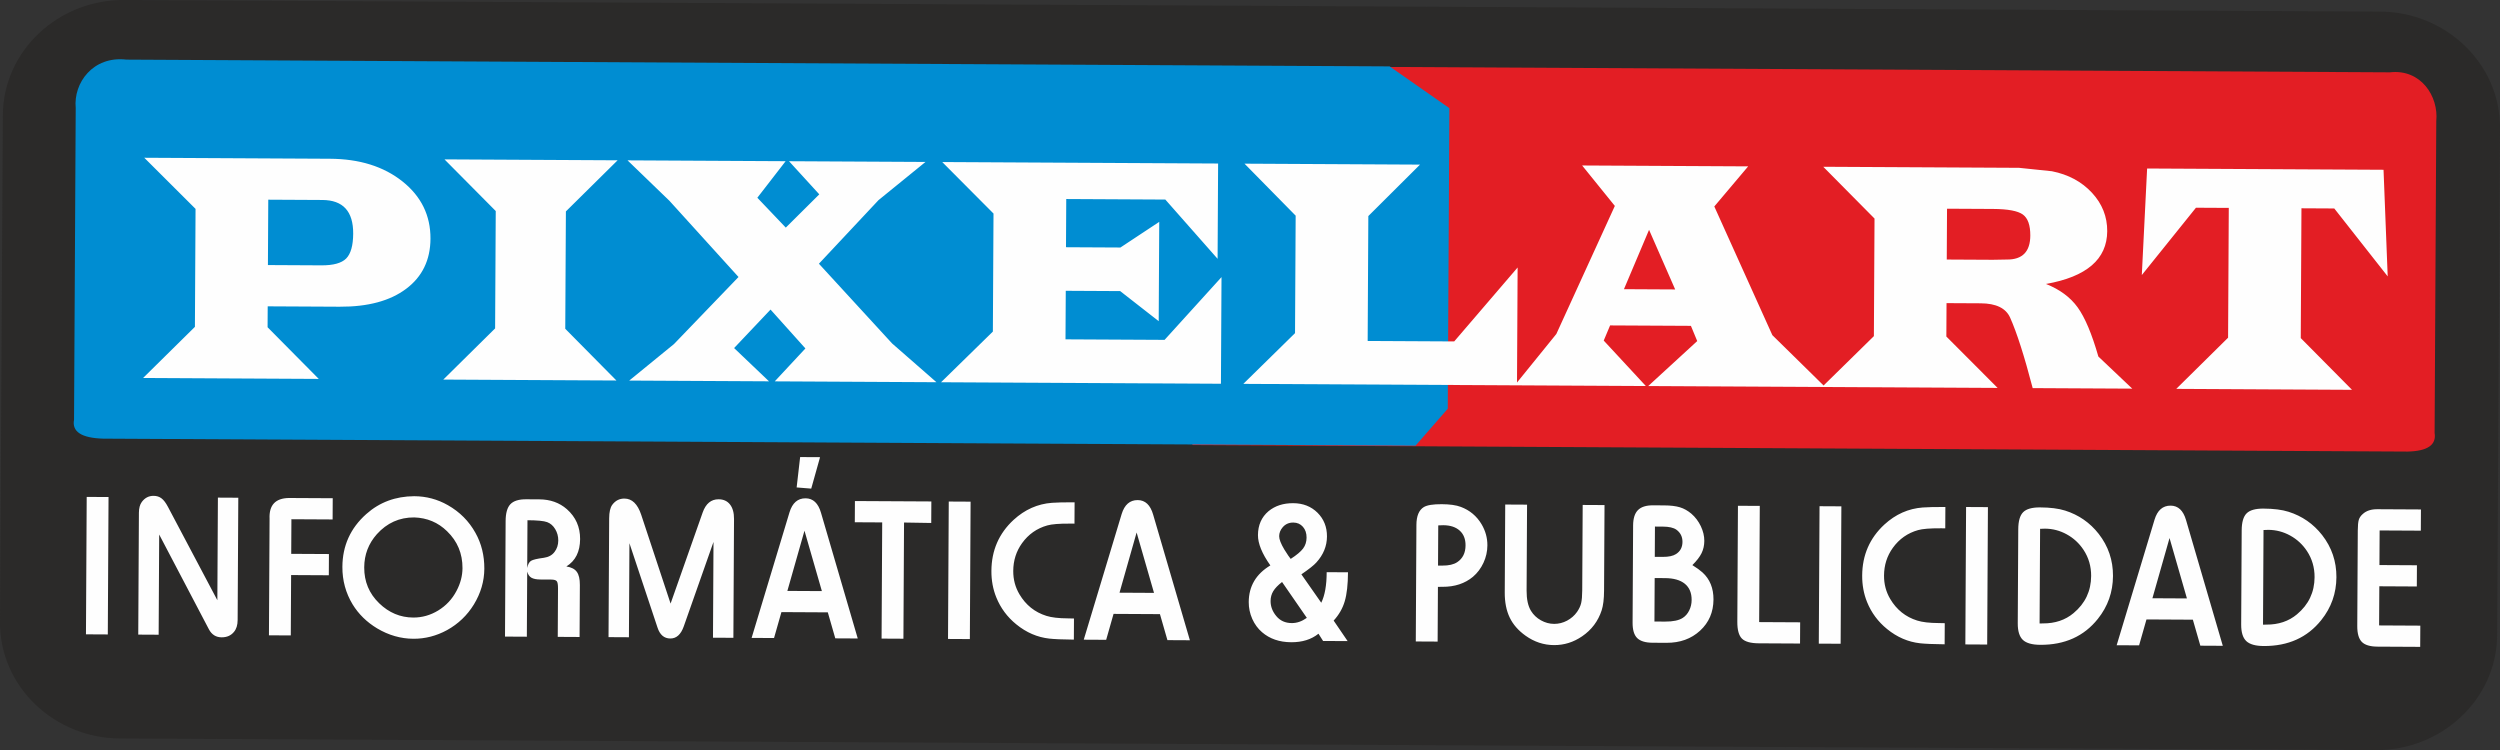
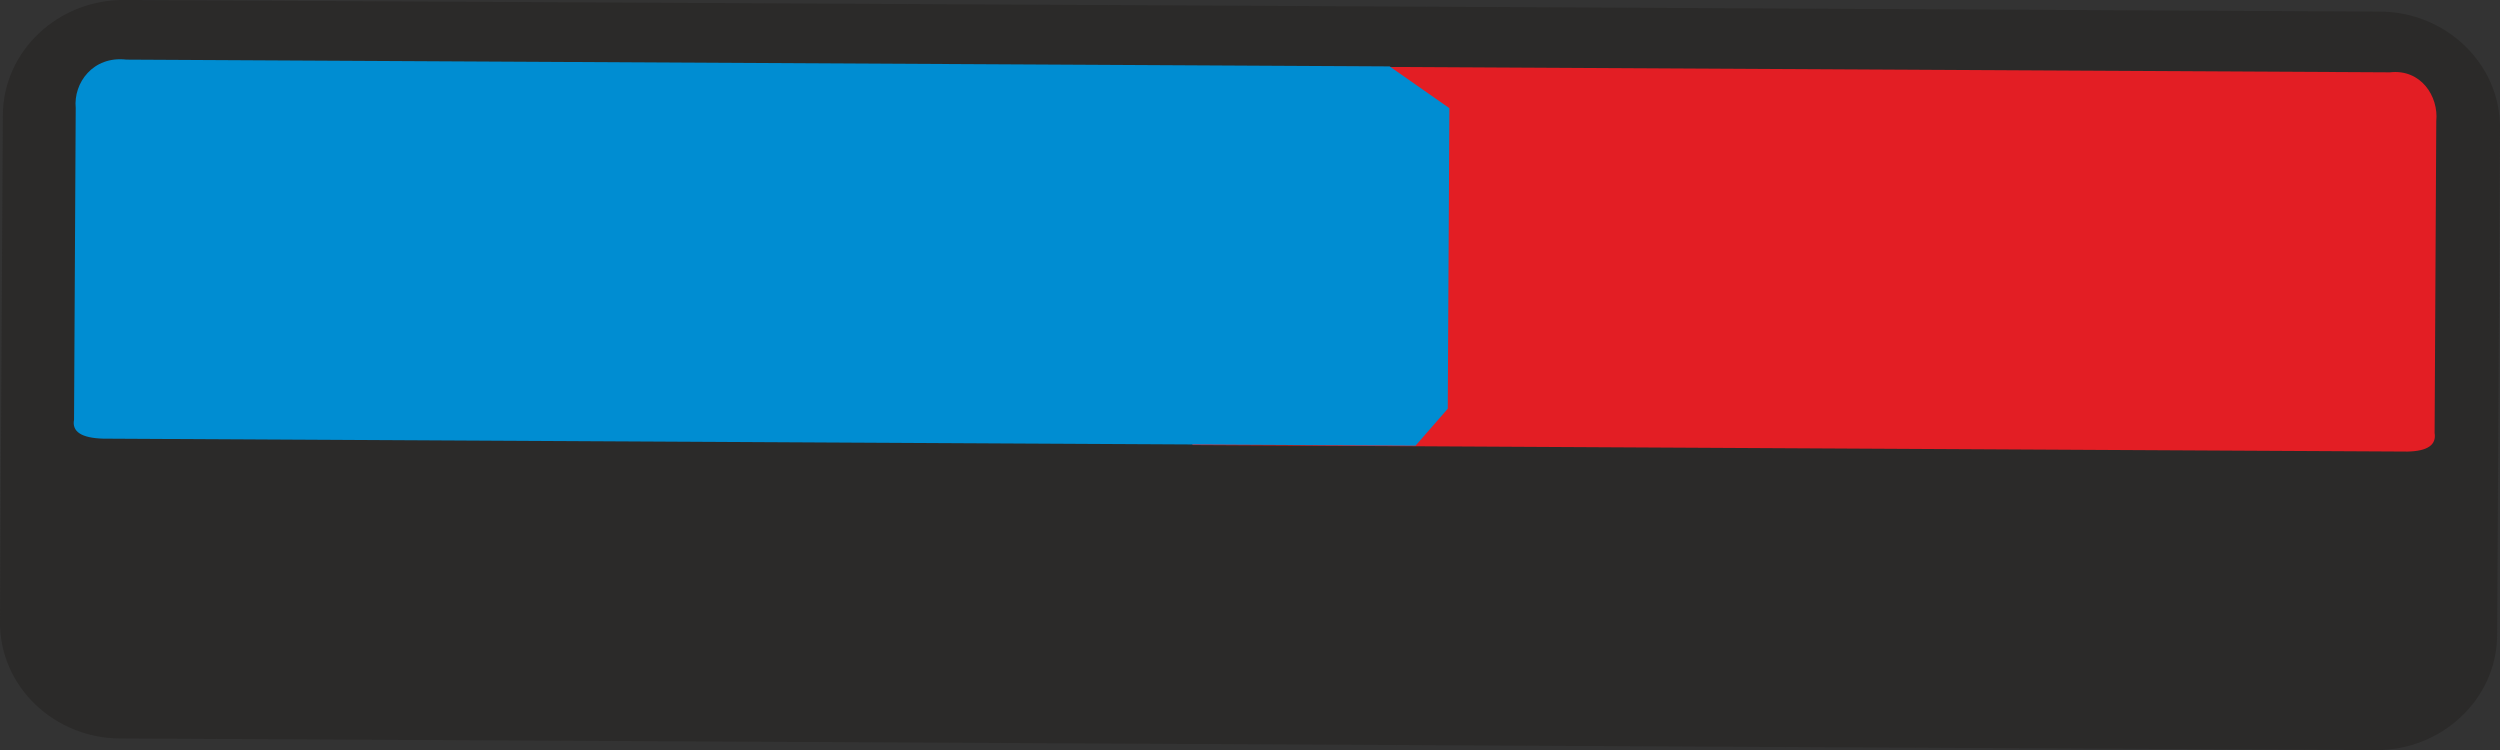
<svg xmlns="http://www.w3.org/2000/svg" viewBox="0 0 7995.52 2398.89" style="shape-rendering:geometricPrecision; text-rendering:geometricPrecision; image-rendering:optimizeQuality; fill-rule:evenodd; clip-rule:evenodd" version="1.1" height="23.989mm" width="79.955mm" xml:space="preserve">
  <rect x="0" y="0" width="7995.52" height="2398.89" fill="#333333" stroke="none" />
  <defs>
    <style type="text/css">
   
    .fil0 {fill:#2B2A29}
    .fil1 {fill:#E31E24}
    .fil2 {fill:#008DD2}
    .fil3 {fill:#FEFEFE;fill-rule:nonzero}
    .fil4 {fill:#FEFEFE;fill-rule:nonzero}
   
  </style>
  </defs>
  <g id="Camada_x0020_1">
    <g id="_2396457085248">
      <g>
        <path d="M395.67 0.01l7217.36 37.11c206,1.06 383.65,163.4 382.48,372.66l-9.08 1620.44c-1.17,209.24 -180.59,369.72 -386.58,368.66l-7217.37 -37.11c-206,-1.06 -383.64,-163.41 -382.47,-372.66l9.08 -1620.44c1.17,-209.24 180.59,-369.72 386.58,-368.66z" class="fil0" />
      </g>
      <g>
        <path d="M395.39 54.01l7217.36 37.11c181.79,0.93 329.73,144.19 328.76,318.36l-9.08 1620.44c-0.97,174.17 -150.51,315.9 -332.3,314.96l-7217.37 -37.11c-181.79,-0.93 -329.73,-144.19 -328.75,-318.36l9.08 -1620.44c0.97,-174.17 150.51,-315.9 332.3,-314.96z" class="fil0" />
        <path d="M3903.98 211.24l3739.47 20.07c98.97,-11.31 156.2,76.6 148.27,156.11l-5.35 997.13c6.31,38.36 -22.51,58.26 -86.46,59.68l-3885.11 -20.85 -94.23 -119.26 5.16 -961.28 178.25 -131.6z" class="fil1" />
        <path d="M4444.29 212.35l-4040.2 -21.68c-106.8,-12.42 -169.62,74.85 -161.94,154.44l-5.35 997.13c-7.25,38.29 23.67,58.51 92.74,60.64l4197.56 22.53 103.14 -118.19 5.16 -961.29 -191.11 -133.58z" class="fil2" />
-         <path d="M461.44 504.54l593.97 3.18c94.43,0.51 171.66,24.68 231.81,72.52 60.04,47.84 89.92,108.89 89.52,183.33 -0.37,68.1 -26.25,121.46 -77.77,160.08 -51.41,38.62 -122.37,57.77 -212.87,57.28l-229.95 -1.23 -0.36 66.87 163.61 165.25 -561.74 -3.02 165.71 -163.48 2.02 -377.29 -163.95 -163.49zm395.42 343.18l171 0.91c38.07,0.21 64.38,-7.04 79.17,-21.75 14.79,-14.88 22.34,-41.41 22.55,-79.6 0.38,-71.44 -32.44,-107.34 -98.57,-107.7l-173.03 -0.93 -1.12 209.07zm564.69 -338.03l553.66 2.97 -165.38 163.48 -2.01 375.36 163.61 165.43 -553.66 -2.97 165.71 -163.66 2.01 -375.36 -163.94 -165.25zm1538.35 8.26l-150.33 122.2 -190.51 203.3 234.09 255.02 141.82 123.95 -517.16 -2.77 98.02 -105.24 -111.5 -124.32 -116.54 123.09 111.6 106.37 -446.99 -2.4 143.11 -116.79 206.41 -214.47 -220.79 -243.52 -134.16 -129.54 505.61 2.71 -90.46 116.9 91 95.52 107.13 -106.42 -96.78 -105.94 436.43 2.35zm935.86 5.02l-1.64 304.79 -167.18 -189.55 -316.86 -1.7 -0.83 154.16 174.04 0.93 124.18 -82.04 -1.71 317.64 -123.22 -96.22 -174.03 -0.94 -0.84 155.22 316.86 1.7 182.08 -200.7 -1.83 341.04 -895.11 -4.8 165.71 -162.07 2.02 -377.48 -163.95 -164.72 882.31 4.74zm957.9 332.47l-2.02 376.95 -875.23 -4.7 165.36 -162.25 2.02 -375.72 -163.6 -166.3 561.29 3.01 -165.27 164.54 -2.14 399.47 276.77 1.49 202.82 -236.49zm737.3 -323.37l-108.25 128.24 185.64 411.56 168.77 165.81 -565.78 -3.04 156.73 -143.82 -20.17 -48.68 -258.47 -1.39 -20.36 48.47 134.74 145.38 -419.37 -2.25 133.04 -164.19 187.13 -409.56 -104.62 -129.38 530.97 2.85zm-316.94 202.96l-80.29 189.81 163.82 0.88 -83.53 -190.69zm557.11 -201.67l544 2.92 82.19 0.44 105.15 10.94c52.83,10.49 95.49,33.6 128.2,68.97 32.71,35.38 48.88,76.47 48.63,122.75 -0.48,89.57 -65.79,145.71 -195.83,168.77 44.03,17.49 77.7,42.3 101.1,74.63 23.41,32.34 45.58,84.72 66.42,157.51l108.36 102.66 -318.43 -1.71c-26.62,-102.22 -50.7,-177.31 -72.11,-225.3 -13.54,-30.34 -44.89,-45.64 -94.19,-45.91l-109.25 -0.58 -0.57 106.82 163.95 164.37 -561.4 -3.02 165.7 -162.6 2.02 -376.06 -163.94 -165.6zm394.99 296.71l147.09 0.79 45.71 -0.81c49.29,0.27 74.13,-25.29 74.4,-76.5 0.18,-33.44 -7.78,-55.83 -23.89,-67.53 -16.11,-11.53 -47.74,-17.51 -94.79,-17.76l-147.65 -0.79 -0.87 162.6zm1396.89 -287.1l13.33 340.96 -170.85 -217.21 -104.98 -0.56 -2.23 415.13 163.94 165.43 -562.08 -3.02 165.72 -163.65 2.22 -415.14 -104.98 -0.56 -173.18 215.35 16.99 -340.79 756.1 4.06z" class="fil3" />
-         <path d="M344.77 2029.08l-69.85 -0.38 2.36 -439.48 69.84 0.38 -2.35 439.48zm417.35 -437.26l-2.1 391.17c-0.09,16.14 -4,28.86 -11.85,38.04 -9.5,11.59 -22.6,17.34 -39.4,17.25 -18.01,-0.1 -31.48,-8.51 -40.5,-25.36l-159.15 -303.41 -1.72 320.44 -65.23 -0.35 2.09 -389.63c0.08,-14.71 3.11,-26.23 9.19,-34.54 9.74,-13.23 22.4,-19.76 37.89,-19.67 9.88,0.05 18.21,2.73 25.21,8.04 7,5.31 13.87,14.35 20.61,27.24l157.97 298.56 1.76 -328.13 65.23 0.35zm167.85 440.4l-69.84 -0.37 2 -372.94c-1.96,-43.5 18.69,-65.57 61.86,-66.22l140.12 0.75 -0.36 67.87 -131.78 -0.71 -0.6 110.7 120.58 0.64 -0.36 67.87 -120.58 -0.65 -1.04 193.06zm394.89 -445.28c38.43,0.2 74.18,9.73 107.36,28.58 38.1,21.62 67.59,51.21 88.36,88.66 19.15,34.14 28.61,72.41 28.38,114.69 -0.21,40.08 -11.4,78.24 -33.45,114.36 -21.38,34.81 -49.97,62.11 -85.66,81.91 -34.25,18.7 -70.21,27.95 -107.99,27.75 -40.3,-0.22 -78.9,-11.3 -115.57,-33.13 -33.17,-19.94 -59.28,-45.45 -78.44,-76.63 -22.1,-36.47 -33.08,-76.51 -32.85,-120.21 0.36,-67.65 25.81,-123.85 76.46,-168.93 42.27,-37.66 93.32,-56.72 153.4,-57.05zm-0.26 67.86c-47.11,-0.25 -86.96,17.66 -119.33,53.61 -26.74,30.06 -40.21,65.46 -40.43,106.09 -0.25,45.47 15.69,83.77 47.92,114.91 31.14,30.15 67.41,45.39 108.81,45.61 28.11,0.15 54.62,-7.28 79.63,-22.42 25.34,-15.45 45,-36.43 58.87,-62.94 12.53,-23.65 18.92,-47.88 19.05,-72.48 0.26,-46.68 -16.12,-86.08 -49.22,-118.1 -28.84,-28.27 -63.9,-42.96 -105.3,-44.28zm529.03 382.38l-69.84 -0.38 0.83 -154.29c0.07,-12.41 -1.21,-20.32 -3.94,-23.74 -2.61,-3.42 -8.75,-5.21 -18.42,-5.26l-33.49 -0.18c-13.07,-0.07 -22.83,-1.99 -29.29,-5.76 -6.46,-3.77 -10.93,-10.38 -13.4,-19.62l-1.12 208.32 -69.85 -0.37 1.99 -369.64c0.13,-25.15 5.17,-43.13 15.22,-53.73 10.05,-10.6 26.88,-15.89 50.49,-15.77l41.84 0.23c35.25,0.19 64.63,10.67 88.35,31.44 28.42,25.08 42.52,57.01 42.31,95.66 -0.21,40.41 -14.87,69.66 -43.95,87.51 15.69,2.39 26.86,8.16 33.4,17.2 6.65,9.04 9.87,23.12 9.77,42.23l-0.9 166.15zm-167.49 -220.76c2.26,-11.63 6.25,-19.18 12.2,-22.78 5.95,-3.7 19.58,-6.92 41.12,-9.77 15.06,-2.11 26.41,-8.42 34.15,-18.81 7.85,-10.29 11.76,-22.45 11.84,-36.4 0.07,-13.29 -3.16,-25.39 -9.8,-36.4 -6.53,-11.02 -15.17,-18.43 -25.58,-22.32 -10.52,-4.01 -31.6,-5.99 -63.11,-6.16l-0.82 152.64zm659.36 223.4l-65.23 -0.35 1.64 -306.28 -95.12 270.19c-9.15,25.87 -23.49,38.75 -43.04,38.65 -19.77,-0.11 -33.43,-11.82 -40.99,-35.25l-89.71 -269.54 -1.61 300.78 -65.23 -0.35 2.04 -379.96c0.11,-20.1 3.37,-34.46 9.89,-43.21 9.96,-13.46 22.95,-20.09 38.99,-20 24.27,0.13 42.07,17.36 53.53,51.68l94.02 284.17 102.6 -291.35c10.03,-28.28 27.02,-42.36 51.07,-42.23 15.59,0.09 27.75,5.64 36.37,16.67 8.62,10.92 12.92,26.43 12.82,46.41l-2.04 379.97zm397.75 2.13l-71.82 -0.38 -23.93 -83.15 -148.36 -0.8 -23.62 82.9 -71.71 -0.39 121.2 -401.73c9.17,-29.93 26.27,-44.88 51.42,-44.75 23.94,0.13 40.44,15.6 49.28,46.28l117.54 402.02zm-114.71 -151.51l-55.64 -193.14 -54.73 192.55 110.37 0.59zm-80.7 -331.53l11.17 -97.13 63.7 0.34 -28.22 100.55 -46.65 -3.76zm430.43 113.66l-86.97 -1.45 -1.99 371.62 -69.85 -0.38 2 -371.62 -87.64 -0.47 0.37 -67.86 244.45 1.31 -0.37 68.85zm123.53 371.31l-69.84 -0.38 2.36 -439.48 69.84 0.37 -2.36 439.49zm332.99 -65.75l-0.36 67.53c-36.9,-0.42 -63.03,-1.54 -78.39,-3.27 -38.53,-4.27 -73.81,-19.51 -105.84,-45.71 -28.87,-23.43 -50.13,-52.21 -63.89,-86.22 -10.52,-25.97 -15.75,-54.22 -15.58,-84.64 0.35,-65.45 24.03,-119.8 70.94,-163.14 35.98,-32.98 76.93,-51.21 122.74,-54.58 15.93,-1.24 39.98,-1.77 72.38,-1.59l-0.37 68.19c-7.47,-0.04 -12.3,-0.06 -14.49,-0.07 -34.27,-0.19 -58.33,1.77 -72.3,5.76 -33.43,9.37 -60.44,28.34 -80.91,56.78 -18.59,25.82 -27.97,55.42 -28.15,88.8 -0.14,27.24 6.42,52.09 19.81,74.67 20.46,34.49 49.11,57.37 86.06,68.99 16.55,5.25 39.38,7.9 68.81,8.06 3.4,0.24 9.88,0.38 19.54,0.44zm370.71 69.52l-71.82 -0.38 -23.93 -83.15 -148.37 -0.8 -23.61 82.9 -71.71 -0.39 121.2 -401.73c9.16,-29.93 26.27,-44.88 51.41,-44.75 23.94,0.13 40.44,15.6 49.28,46.28l117.55 402.02zm-114.72 -151.5l-55.63 -193.15 -54.73 192.55 110.36 0.6zm619.21 154.21l-78.52 -0.42 -14.7 -23.25c-22.83,18.44 -51.87,27.5 -87.34,27.31 -37.56,-0.2 -68.58,-10.91 -93.06,-32.01 -13.23,-11.28 -23.7,-25.5 -31.4,-42.67 -7.6,-17.17 -11.35,-35.2 -11.25,-53.87 0.28,-50.63 23.33,-89.6 69.16,-117.14 -26.59,-37.59 -39.82,-69.95 -39.67,-96.96 0.17,-31.96 11.4,-57.49 33.79,-76.48 20.96,-17.23 47.25,-25.77 79.21,-25.6 31.3,0.17 57.16,10.41 77.59,30.62 20.2,20.31 30.28,45.52 30.12,75.83 -0.17,30.86 -11.52,58.58 -33.94,83.17 -7.74,8.74 -23.73,21.39 -47.87,37.96l63.54 90.83c11.55,-23.55 17.32,-56.13 17.33,-97.76l68.19 0.37c-0.21,39.2 -3.67,70.26 -10.49,92.96 -6.71,22.7 -18.57,43.17 -35.36,61.53l44.67 65.58zm-182.09 -262.89c19.17,-12.31 32.3,-23.44 39.71,-33.29 7.3,-9.84 10.99,-21.46 11.06,-34.75 0.07,-14.17 -3.82,-25.72 -11.68,-34.66 -7.86,-8.93 -18.15,-13.49 -30.78,-13.56 -13.84,-0.07 -25.18,4.92 -33.8,14.97 -7.51,8.75 -11.3,18.28 -11.35,28.61 -0.06,9.88 5.47,24.08 16.46,42.58 3.59,6.06 7.84,12.68 12.74,19.73 4.91,7.17 7.41,10.58 7.64,10.37zm51.59 188.5l-79.23 -114.64c-13.12,10.26 -22.51,19.98 -28.16,29.39 -5.65,9.31 -8.45,19.73 -8.51,31.37 -0.1,17.57 6.08,33.74 18.41,48.42 12.11,14.67 28.65,22.11 49.41,22.23 16.47,0.08 32.53,-5.54 48.08,-16.77zm418.33 75.94l-69.84 -0.38 2 -372.93c0.15,-28.23 7.94,-47.07 23.47,-56.76 10.47,-6.43 29.71,-9.51 57.6,-9.36 25.7,0.14 46.11,2.99 61.01,8.67 28.5,10.7 50.58,29.16 66.25,55.38 12.52,21.15 18.77,43.7 18.64,67.75 -0.1,19.33 -4.27,37.86 -12.49,55.61 -8.22,17.75 -19.5,32.73 -33.73,44.84 -25.82,21.5 -58.27,32.2 -97.48,31.99 -5.16,0.08 -9.99,0.16 -14.49,0.14l-0.94 175.05zm1.3 -242.92c8.13,-0.06 12.85,-0.15 14.17,-0.14 20.32,0.11 36.04,-3.54 47.17,-10.95 17.63,-11.66 26.52,-29.62 26.65,-53.67 0.1,-20.09 -6.07,-35.83 -18.64,-47.21 -12.57,-11.38 -30.11,-17.18 -52.62,-17.3 -3.19,-0.02 -8.57,0.17 -16.04,0.57l-0.69 128.7zm532.46 -193.72l-1.47 273.78c-0.15,26.79 -2.68,47.75 -7.7,62.99 -11.39,34.64 -32.18,62.32 -62.38,82.91 -27.56,18.96 -57.59,28.35 -89.99,28.18 -32.83,-0.18 -63.2,-10.22 -90.98,-30.03 -23.09,-16.49 -40.01,-35.8 -50.76,-58.15 -10.75,-22.35 -15.99,-49.17 -15.82,-80.47l1.51 -280.91 69.84 0.37 -1.47 274.76c-0.15,27.79 4.56,49.45 14.14,65.09 7.84,12.67 18.44,22.72 31.8,30.15 13.25,7.43 27.28,11.24 42.11,11.32 14.38,0.08 28.13,-3.36 41.35,-10.32 13.1,-7.07 23.8,-16.34 31.99,-28.05 6.53,-9.41 10.87,-18.72 13.11,-28.15 2.14,-9.44 3.31,-22.83 3.41,-40.4l1.46 -273.44 69.85 0.37zm280.98 192.05c13.9,8.64 24.62,16.49 32.27,23.34 23.72,21.55 35.42,50.49 35.23,86.73 -0.22,40.3 -14.45,73.5 -42.82,99.6 -28.36,26.09 -64.12,39.08 -107.5,38.84l-44.37 -0.23c-22.95,-0.13 -39.39,-5.16 -49.33,-14.98 -9.94,-9.83 -14.8,-26.33 -14.67,-49.39l1.66 -310.78c0.12,-22.4 5.26,-38.85 15.53,-49.12 10.27,-10.27 26.22,-15.34 47.86,-15.22l35.47 0.19c20.97,0.11 37.98,2.18 50.81,6.09 12.94,3.91 25.09,10.79 36.68,20.51 12.57,10.83 22.6,24.17 30.2,39.92 7.5,15.85 11.26,31.58 11.17,47.06 -0.07,14.39 -3,27.44 -8.77,39.27 -5.78,11.83 -15.62,24.52 -29.42,38.17zm-120.22 -26.45l25.7 0.13c18.56,0.1 32.63,-2.9 42.33,-9.1 13.55,-8.72 20.43,-21.64 20.52,-38.88 0.09,-16.47 -6.43,-29.47 -19.45,-38.98 -9.19,-6.53 -23.78,-9.79 -43.76,-9.9l-24.82 -0.13 -0.52 96.86zm-1.11 206.89l34.15 0.18c25.48,0.14 44.28,-3.82 56.51,-11.88 8.6,-5.45 15.45,-13.43 20.56,-23.72 5.1,-10.41 7.69,-21.49 7.75,-33.46 0.12,-22.62 -7.14,-39.9 -21.68,-51.84 -14.65,-11.94 -35.93,-17.98 -63.71,-18.13l-32.83 -0.18 -0.75 139.03zm465.69 70.37l-132.11 -0.71c-25.91,-0.14 -43.9,-5.18 -53.83,-15.12 -9.94,-10.04 -14.79,-27.86 -14.65,-53.78l1.99 -370.96 69.84 0.38 -1.99 371.62 131.12 0.7 -0.37 67.87zm129.81 0.69l-69.85 -0.37 2.36 -439.49 69.84 0.38 -2.35 439.48zm332.99 -65.75l-0.36 67.54c-36.9,-0.42 -63.03,-1.55 -78.4,-3.28 -38.52,-4.27 -73.8,-19.5 -105.84,-45.7 -28.86,-23.44 -50.12,-52.21 -63.89,-86.22 -10.51,-25.98 -15.74,-54.23 -15.58,-84.65 0.35,-65.45 24.04,-119.79 70.94,-163.14 35.98,-32.97 76.93,-51.2 122.75,-54.58 15.93,-1.23 39.98,-1.76 72.37,-1.59l-0.36 68.2c-7.47,-0.04 -12.3,-0.07 -14.5,-0.08 -34.26,-0.18 -58.32,1.78 -72.29,5.76 -33.43,9.38 -60.44,28.34 -80.91,56.79 -18.59,25.81 -27.97,55.41 -28.15,88.8 -0.15,27.23 6.42,52.09 19.8,74.67 20.46,34.49 49.11,57.37 86.06,68.99 16.56,5.25 39.38,7.9 68.81,8.06 3.41,0.24 9.89,0.38 19.55,0.43zm135.7 68.27l-69.84 -0.38 2.35 -439.48 69.85 0.38 -2.36 439.48zm97.77 -68l1.62 -300.79c0.14,-26.14 5.4,-44.34 15.78,-54.6 10.26,-10.27 28.3,-15.34 53.78,-15.2 32.61,0.17 59.28,3.5 80.11,10.09 43.64,13.75 79.52,38.65 107.66,74.6 30.65,39.37 45.89,84.26 45.62,134.66 -0.27,51.51 -16.44,97.21 -48.39,137.13 -44.45,55.77 -105.88,83.44 -184.18,83.02 -26.13,-0.14 -44.77,-5.4 -55.7,-15.78 -11.03,-10.49 -16.43,-28.21 -16.3,-53.13zm69.84 0.7c4.51,-0.19 8.02,-0.29 10.66,-0.27 38.76,0.21 71.44,-10.71 97.91,-32.86 37.29,-31.1 56.06,-70.64 56.32,-118.85 0.16,-30.75 -7.92,-58.69 -24.37,-83.6 -13.94,-21.05 -31.87,-37.62 -53.77,-49.59 -21.79,-11.98 -45.03,-18.04 -69.63,-18.17 -3.52,-0.02 -8.57,0.18 -15.49,0.58l-1.63 302.76zm585.94 71.34l-71.82 -0.38 -23.93 -83.15 -148.36 -0.8 -23.62 82.9 -71.71 -0.39 121.2 -401.73c9.17,-29.93 26.27,-44.88 51.42,-44.75 23.94,0.13 40.44,15.6 49.28,46.28l117.54 402.02zm-114.71 -151.5l-55.63 -193.15 -54.74 192.55 110.37 0.6zm173.5 83.29l1.62 -300.78c0.14,-26.14 5.4,-44.34 15.78,-54.61 10.26,-10.27 28.3,-15.33 53.78,-15.2 32.61,0.18 59.28,3.51 80.11,10.1 43.64,13.74 79.52,38.64 107.66,74.59 30.65,39.37 45.89,84.26 45.62,134.67 -0.27,51.5 -16.44,97.21 -48.39,137.12 -44.45,55.77 -105.88,83.45 -184.18,83.03 -26.13,-0.14 -44.77,-5.41 -55.7,-15.79 -11.03,-10.49 -16.43,-28.2 -16.3,-53.13zm69.84 0.71c4.51,-0.2 8.02,-0.29 10.66,-0.28 38.76,0.21 71.44,-10.7 97.91,-32.86 37.29,-31.09 56.06,-70.64 56.32,-118.85 0.16,-30.75 -7.92,-58.68 -24.37,-83.59 -13.94,-21.05 -31.87,-37.62 -53.77,-49.6 -21.79,-11.98 -45.03,-18.03 -69.63,-18.16 -3.52,-0.02 -8.57,0.17 -15.49,0.57l-1.63 302.77zm502.7 70.89l-136.61 -0.73c-23.61,-0.13 -40.27,-5.16 -50.1,-15.1 -9.83,-10.04 -14.68,-26.98 -14.56,-50.81l1.64 -305.07c0.09,-16.14 1.14,-27.67 3.26,-34.57 2.02,-6.91 6.44,-13.26 13.17,-19.04 11.15,-10.05 26.55,-15.02 46.1,-14.91l139.46 0.75 -0.36 67.86 -131.78 -0.7 -0.59 110.69 119.91 0.65 -0.36 67.86 -119.92 -0.64 -0.67 125.19 131.78 0.71 -0.37 67.86z" class="fil4" />
      </g>
    </g>
  </g>
</svg>